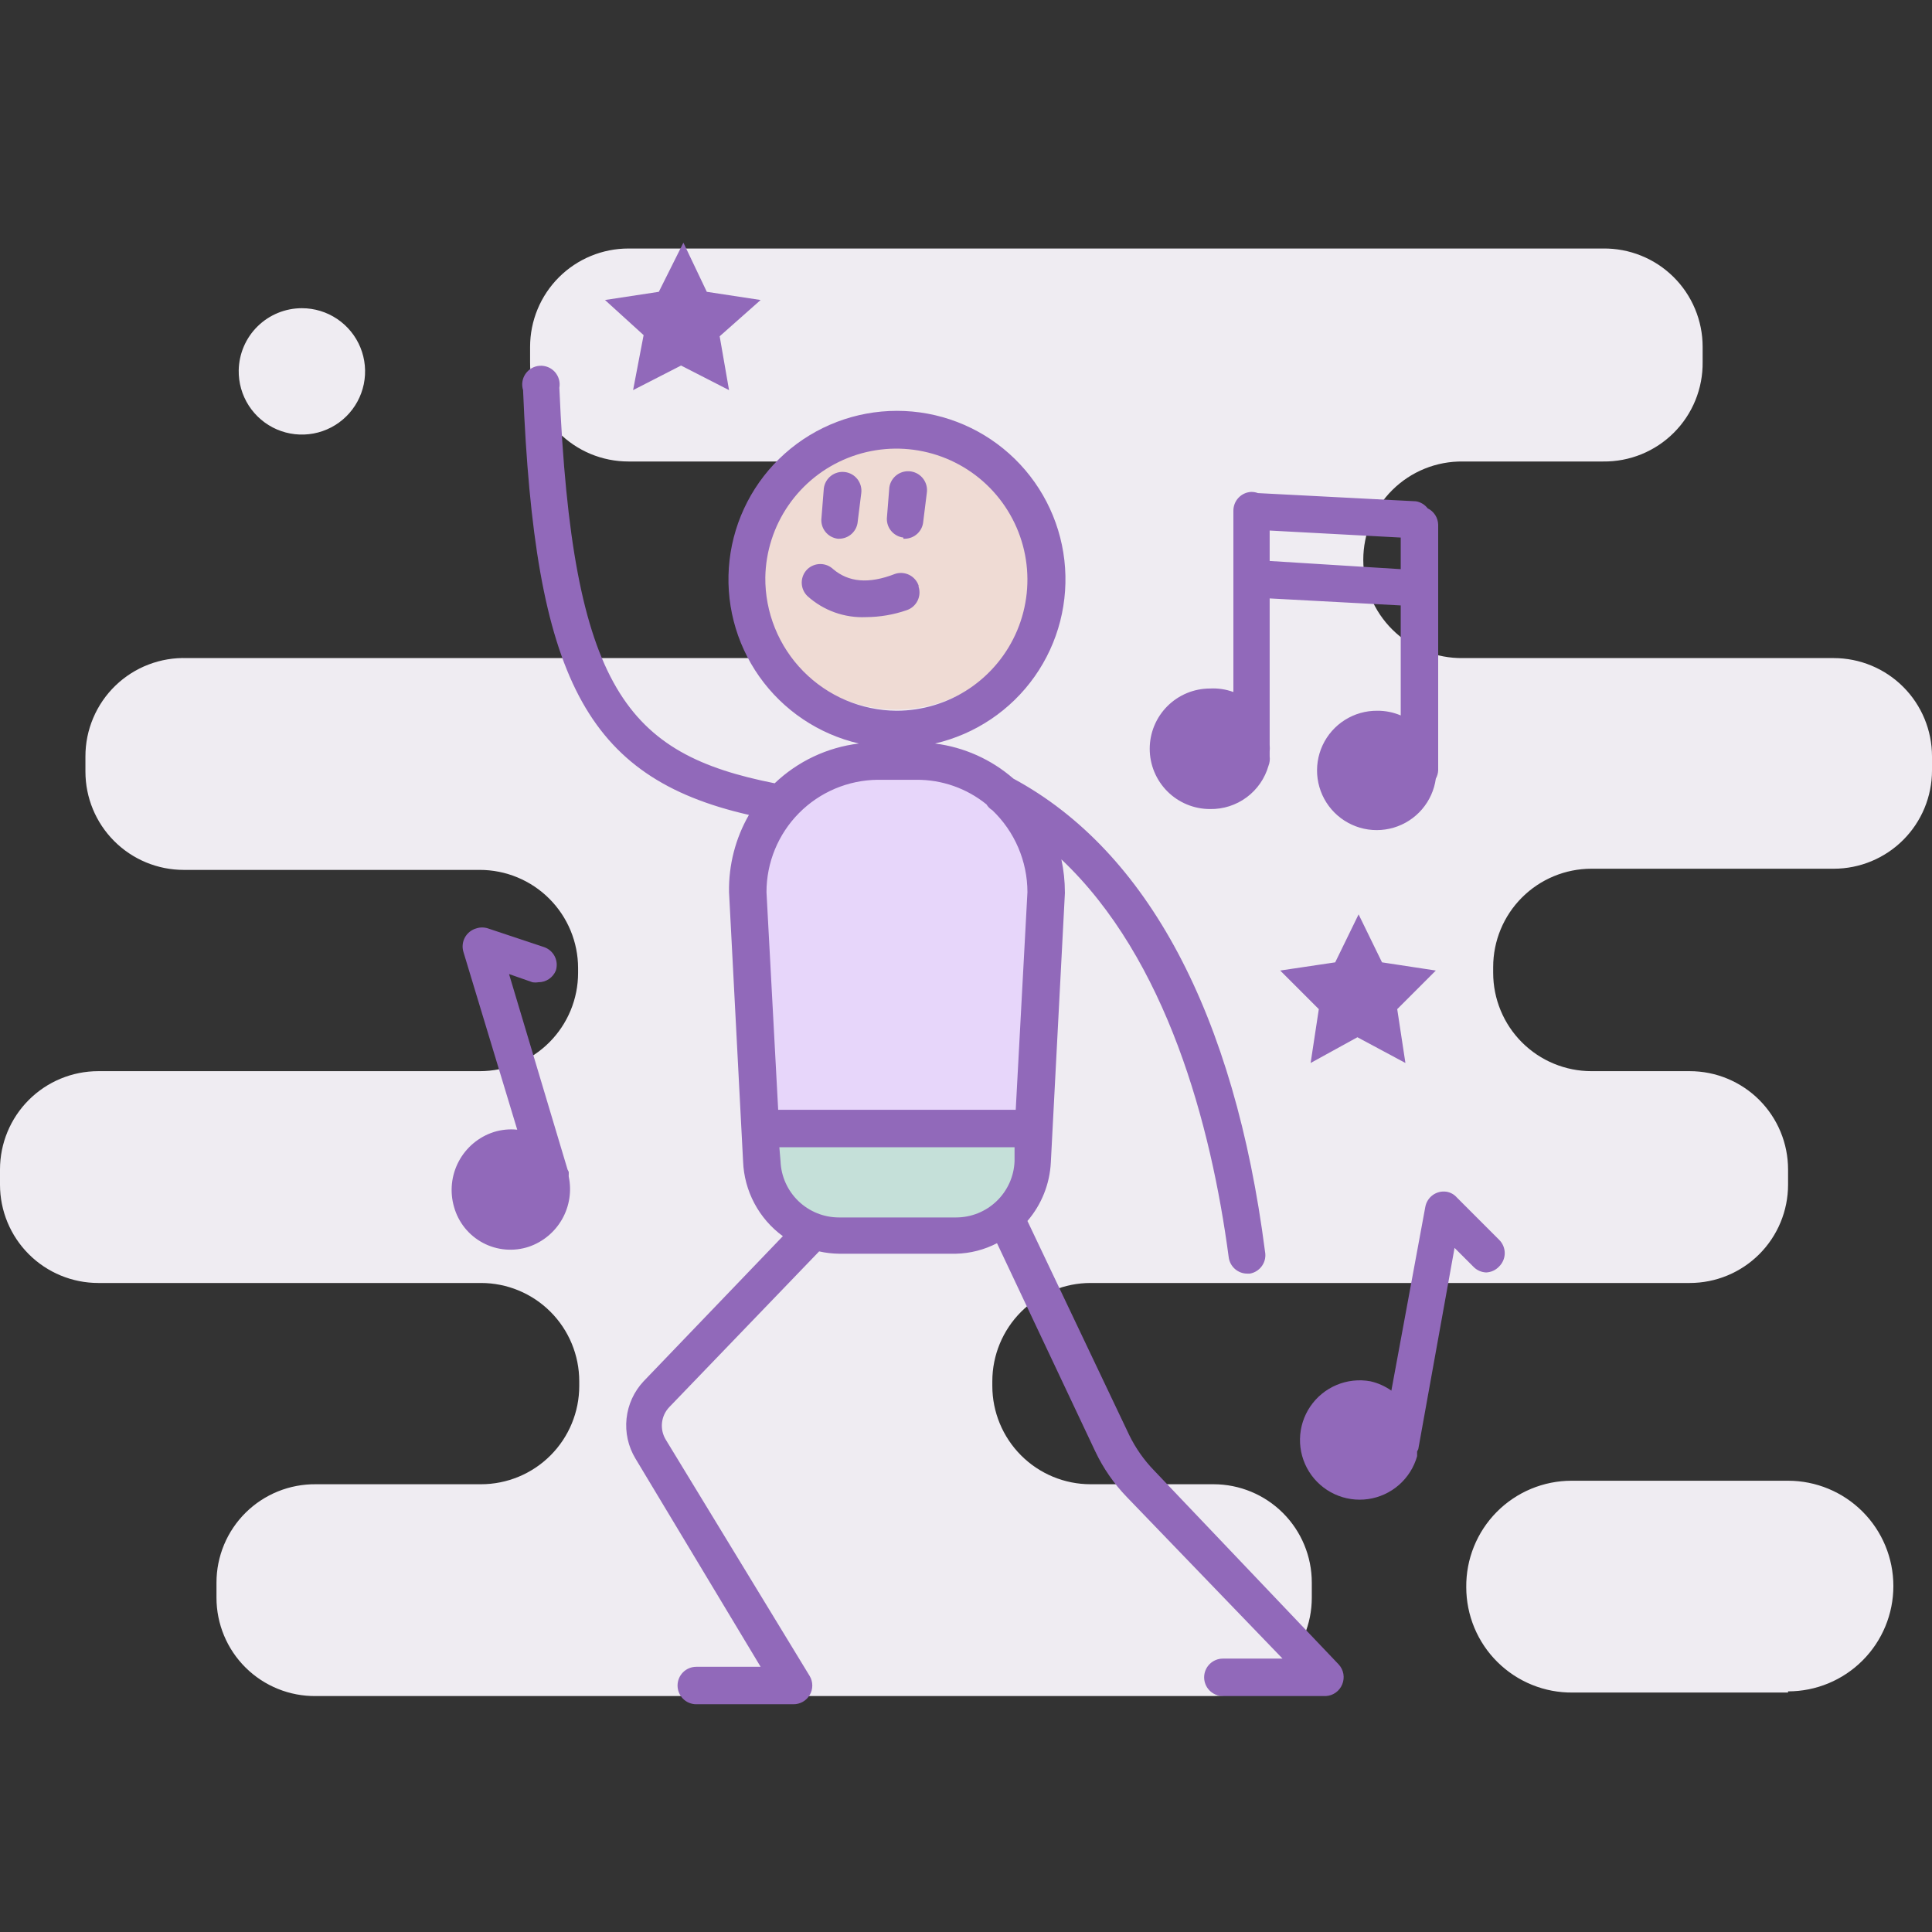
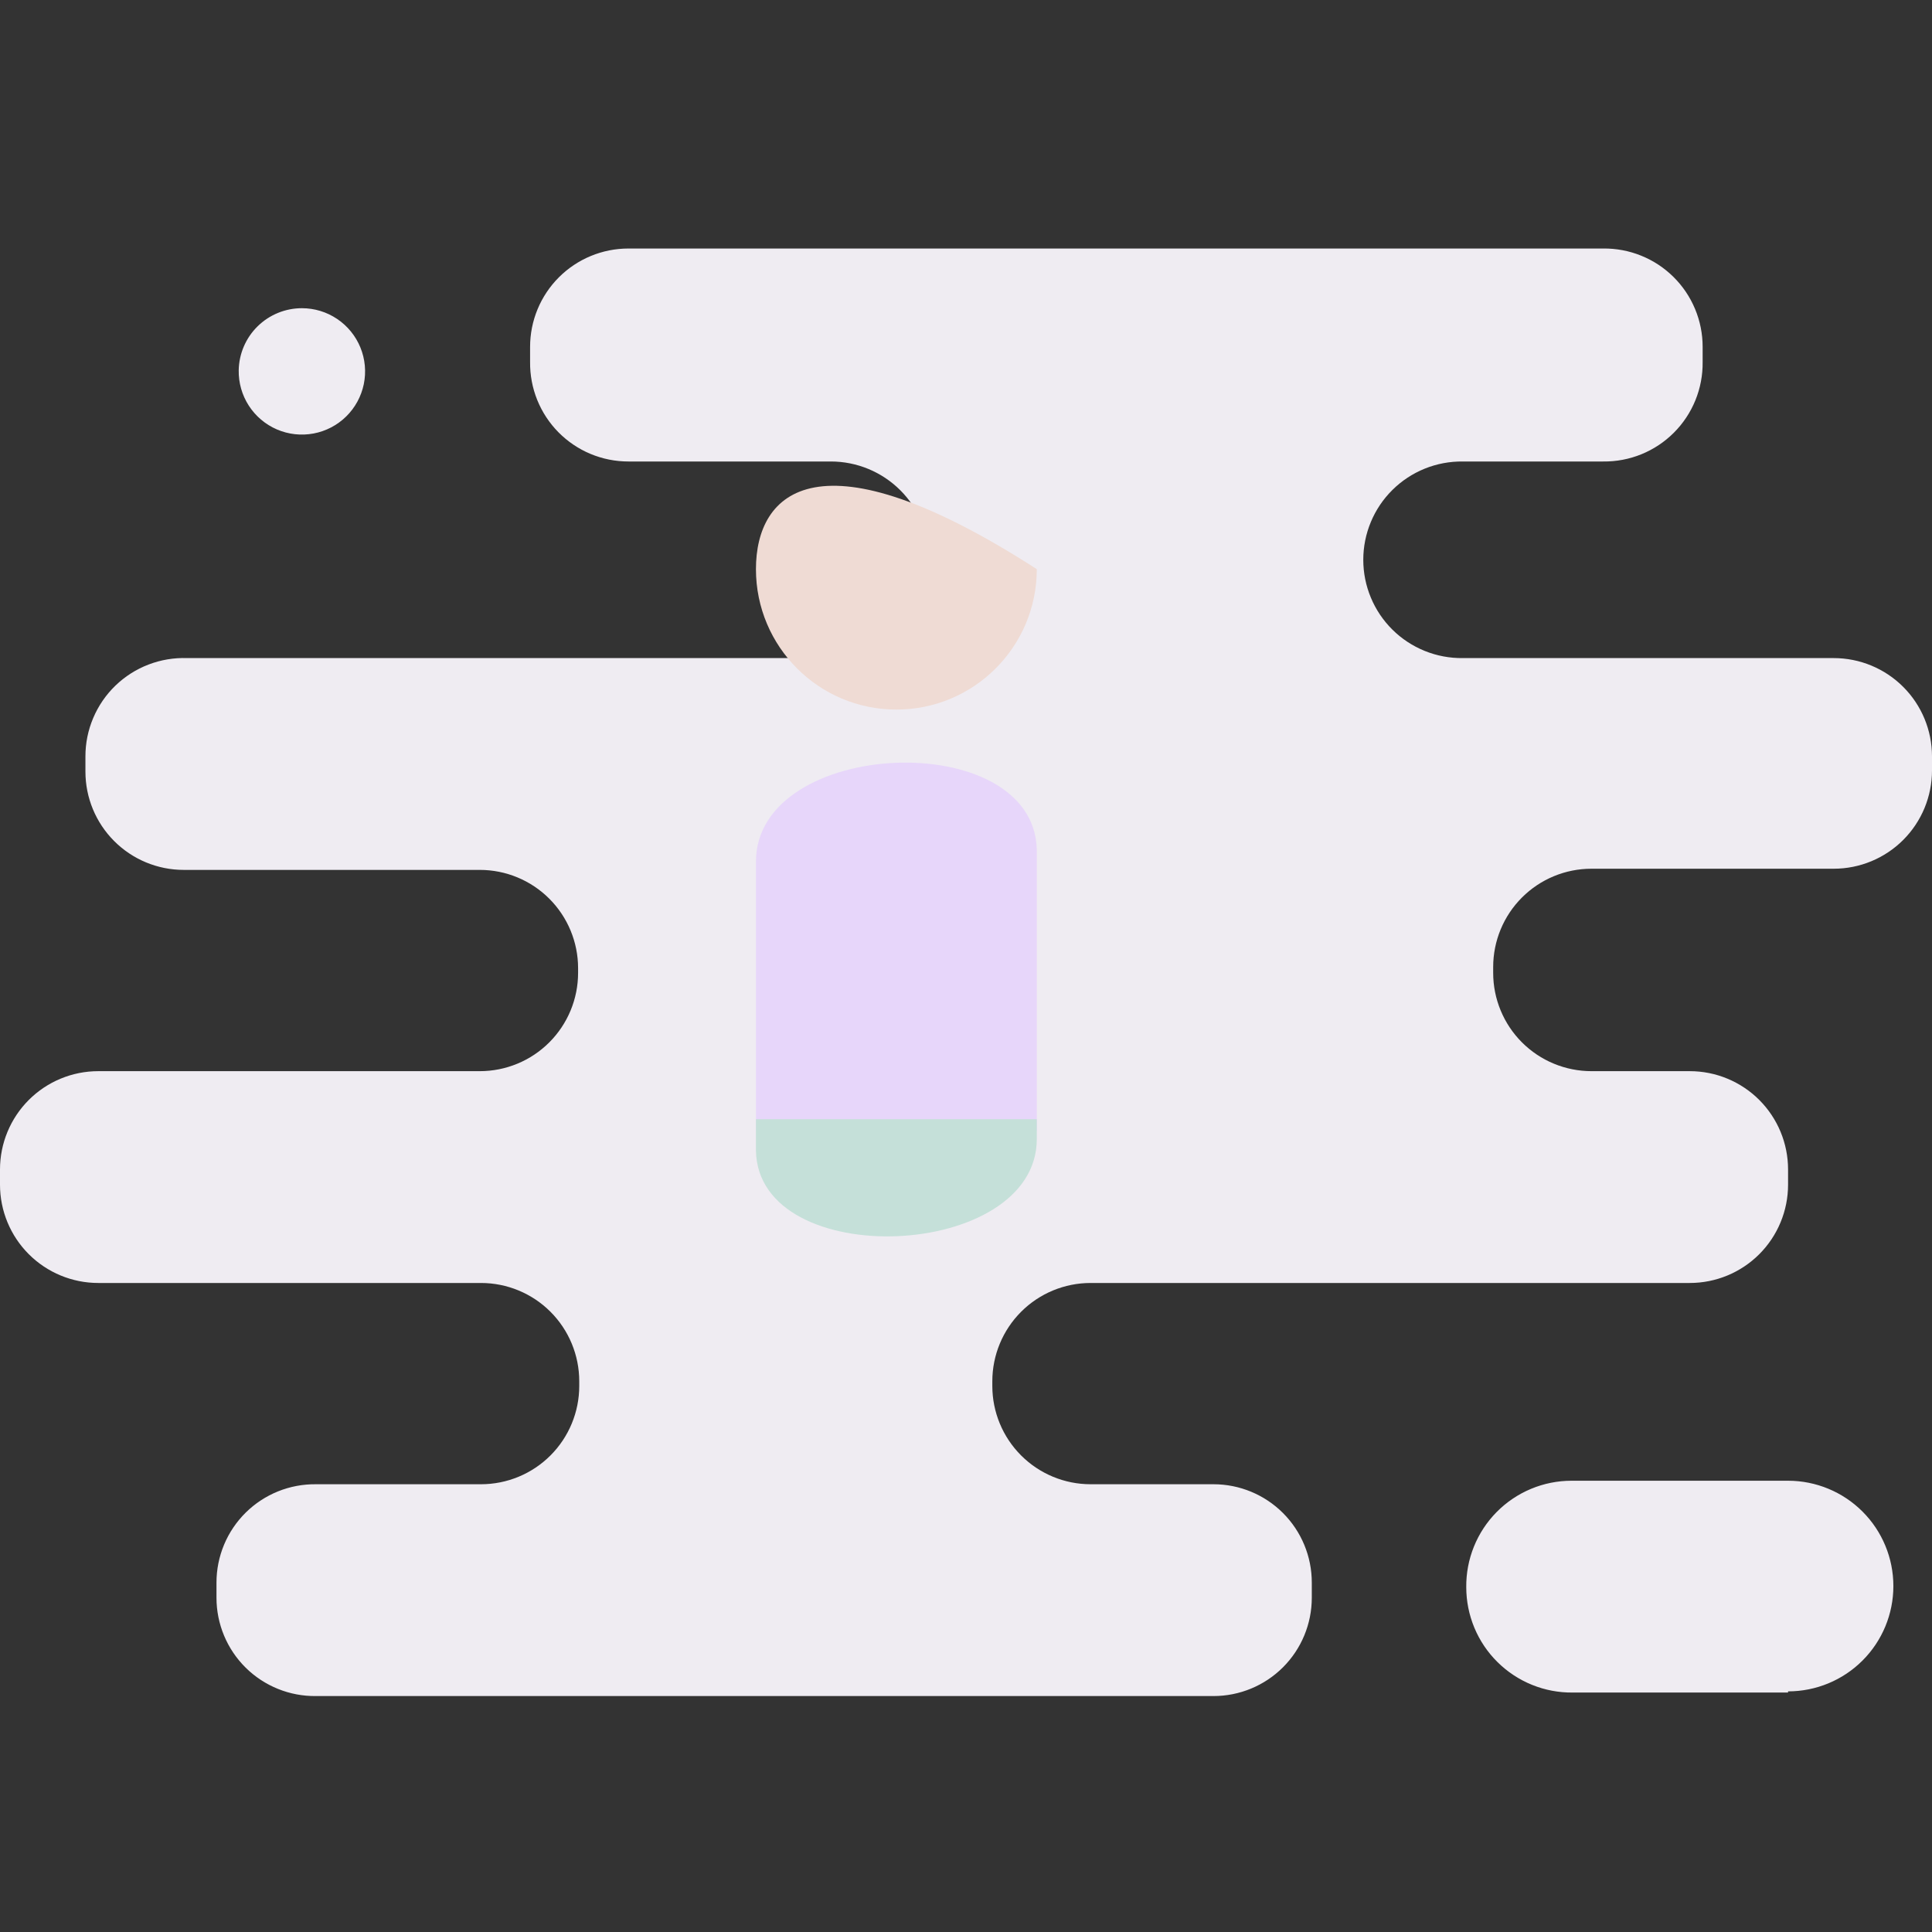
<svg xmlns="http://www.w3.org/2000/svg" width="120" height="120" viewBox="0 0 120 120" fill="none">
  <rect x="0" y="0" width="120" height="120" fill="#333333" stroke="none" />
  <path fill-rule="evenodd" clip-rule="evenodd" d="M111.06 105.127H97.686C96.821 105.137 95.963 104.975 95.161 104.65C94.359 104.326 93.629 103.845 93.014 103.237C92.398 102.629 91.91 101.904 91.577 101.106C91.244 100.307 91.072 99.451 91.072 98.586C91.062 97.72 91.225 96.862 91.549 96.06C91.873 95.258 92.354 94.528 92.962 93.913C93.57 93.298 94.295 92.809 95.093 92.476C95.892 92.143 96.748 91.971 97.614 91.971H111.06C112.795 91.971 114.459 92.661 115.685 93.887C116.912 95.114 117.601 96.778 117.601 98.513C117.601 100.248 116.912 101.912 115.685 103.138C114.459 104.365 112.795 105.054 111.06 105.054V105.127ZM105.754 22.486V21.541C105.754 20.733 105.594 19.933 105.282 19.188C104.971 18.442 104.515 17.766 103.94 17.198C103.366 16.63 102.684 16.182 101.935 15.88C101.186 15.577 100.384 15.426 99.576 15.436H39.031C38.229 15.436 37.435 15.594 36.694 15.901C35.954 16.207 35.281 16.657 34.714 17.224C34.147 17.791 33.697 18.464 33.39 19.205C33.083 19.946 32.925 20.74 32.925 21.541V22.486C32.916 23.294 33.067 24.096 33.369 24.845C33.672 25.594 34.12 26.276 34.688 26.851C35.256 27.425 35.932 27.881 36.678 28.193C37.423 28.504 38.223 28.664 39.031 28.664H51.605C53.224 28.664 54.777 29.308 55.922 30.453C57.067 31.598 57.711 33.151 57.711 34.77C57.711 36.389 57.067 37.942 55.922 39.087C54.777 40.232 53.224 40.875 51.605 40.875H11.629C10.809 40.846 9.992 40.982 9.226 41.276C8.46 41.569 7.761 42.014 7.17 42.584C6.58 43.154 6.111 43.837 5.791 44.593C5.47 45.348 5.305 46.16 5.306 46.98V47.925C5.306 49.545 5.949 51.098 7.094 52.242C8.239 53.388 9.792 54.031 11.411 54.031H29.8C31.419 54.031 32.972 54.674 34.117 55.819C35.262 56.964 35.906 58.517 35.906 60.136V60.427C35.906 61.229 35.748 62.023 35.441 62.763C35.134 63.504 34.684 64.177 34.117 64.744C33.55 65.311 32.877 65.761 32.137 66.067C31.396 66.374 30.602 66.532 29.8 66.532H6.105C4.486 66.532 2.933 67.175 1.788 68.32C0.643 69.466 0 71.018 0 72.638L0 73.583C0 75.202 0.643 76.755 1.788 77.9C2.933 79.045 4.486 79.688 6.105 79.688H29.873C31.492 79.688 33.045 80.331 34.19 81.476C35.335 82.621 35.978 84.174 35.978 85.793V86.084C35.978 87.703 35.335 89.256 34.19 90.401C33.045 91.546 31.492 92.189 29.873 92.189H19.625C18.817 92.18 18.015 92.331 17.266 92.633C16.517 92.936 15.835 93.384 15.26 93.952C14.686 94.52 14.229 95.196 13.918 95.942C13.607 96.687 13.446 97.487 13.446 98.295V99.24C13.446 100.048 13.607 100.848 13.918 101.593C14.229 102.339 14.686 103.015 15.26 103.583C15.835 104.151 16.517 104.599 17.266 104.901C18.015 105.204 18.817 105.355 19.625 105.345H75.373C76.992 105.345 78.545 104.702 79.69 103.557C80.835 102.412 81.478 100.859 81.478 99.24V98.295C81.478 96.676 80.835 95.123 79.69 93.978C78.545 92.833 76.992 92.189 75.373 92.189H67.741C66.121 92.189 64.569 91.546 63.424 90.401C62.279 89.256 61.635 87.703 61.635 86.084V85.793C61.635 84.174 62.279 82.621 63.424 81.476C64.569 80.331 66.121 79.688 67.741 79.688H104.955C106.574 79.688 108.127 79.045 109.272 77.9C110.417 76.755 111.06 75.202 111.06 73.583V72.638C111.06 71.018 110.417 69.466 109.272 68.32C108.127 67.175 106.574 66.532 104.955 66.532H98.849C98.047 66.532 97.254 66.374 96.513 66.067C95.772 65.761 95.099 65.311 94.532 64.744C93.965 64.177 93.515 63.504 93.209 62.763C92.902 62.023 92.744 61.229 92.744 60.427V60.063C92.744 58.444 93.387 56.891 94.532 55.746C95.677 54.601 97.23 53.958 98.849 53.958H113.895C115.514 53.958 117.067 53.315 118.212 52.17C119.357 51.025 120 49.472 120 47.853V46.98C120 45.361 119.357 43.808 118.212 42.663C117.067 41.518 115.514 40.875 113.895 40.875H90.854C90.046 40.885 89.244 40.734 88.495 40.431C87.746 40.129 87.064 39.681 86.49 39.113C85.915 38.545 85.459 37.869 85.148 37.123C84.836 36.377 84.676 35.578 84.676 34.77C84.676 33.962 84.836 33.162 85.148 32.416C85.459 31.671 85.915 30.994 86.49 30.427C87.064 29.859 87.746 29.411 88.495 29.108C89.244 28.805 90.046 28.655 90.854 28.664H99.576C100.39 28.674 101.198 28.521 101.952 28.214C102.706 27.907 103.391 27.452 103.966 26.877C104.542 26.301 104.997 25.616 105.304 24.862C105.611 24.108 105.764 23.3 105.754 22.486V22.486ZM18.752 19.143C19.532 19.143 20.293 19.375 20.94 19.81C21.587 20.244 22.09 20.862 22.385 21.583C22.68 22.304 22.753 23.097 22.596 23.861C22.438 24.624 22.057 25.323 21.501 25.869C20.945 26.415 20.238 26.783 19.473 26.926C18.706 27.069 17.915 26.981 17.199 26.673C16.483 26.364 15.876 25.85 15.453 25.195C15.031 24.54 14.813 23.774 14.827 22.995C14.846 21.967 15.268 20.987 16.002 20.267C16.736 19.546 17.724 19.143 18.752 19.143V19.143Z" fill="#EFECF2" />
  <path fill-rule="evenodd" clip-rule="evenodd" d="M46.953 53.522C46.953 45.818 64.252 45.091 64.397 52.795V70.239H46.953V53.522Z" fill="#E7D6FA" />
  <path fill-rule="evenodd" clip-rule="evenodd" d="M64.397 70.748C64.397 78.307 47.099 79.034 46.953 71.475V69.513H64.397V70.748Z" fill="#C5E0D9" />
-   <path d="M55.675 44.073C60.492 44.073 64.397 40.168 64.397 35.351C64.397 30.534 60.492 26.629 55.675 26.629C50.858 26.629 46.953 30.534 46.953 35.351C46.953 40.168 50.858 44.073 55.675 44.073Z" fill="#EFDBD4" />
-   <path fill-rule="evenodd" clip-rule="evenodd" d="M71.666 91.317C71.046 90.675 70.531 89.939 70.139 89.137L63.816 75.836C64.691 74.82 65.202 73.541 65.269 72.202L66.142 55.485C66.146 55.461 66.146 55.436 66.142 55.412C66.141 54.728 66.068 54.046 65.924 53.377C72.465 59.555 75.227 69.876 76.317 78.089C76.353 78.372 76.491 78.631 76.705 78.819C76.92 79.007 77.195 79.109 77.48 79.107C77.529 79.11 77.577 79.11 77.626 79.107C77.78 79.081 77.927 79.024 78.058 78.94C78.19 78.855 78.303 78.746 78.391 78.617C78.48 78.488 78.541 78.343 78.572 78.189C78.602 78.036 78.602 77.879 78.571 77.726C76.681 63.044 71.302 52.868 62.944 48.362C61.573 47.168 59.878 46.408 58.074 46.181C60.578 45.601 62.78 44.12 64.262 42.021C65.745 39.921 66.402 37.349 66.11 34.796C65.818 32.243 64.597 29.886 62.68 28.175C60.762 26.464 58.282 25.518 55.712 25.518C53.142 25.518 50.661 26.464 48.744 28.175C46.826 29.886 45.605 32.243 45.313 34.796C45.021 37.349 45.679 39.921 47.161 42.021C48.643 44.12 50.846 45.601 53.349 46.181C51.384 46.418 49.548 47.285 48.116 48.652C38.958 46.835 35.542 42.838 34.743 24.085C34.774 23.912 34.765 23.733 34.717 23.563C34.669 23.394 34.583 23.237 34.466 23.105C34.348 22.974 34.202 22.87 34.039 22.803C33.876 22.737 33.699 22.708 33.523 22.719C33.347 22.73 33.176 22.782 33.023 22.869C32.869 22.956 32.738 23.078 32.638 23.223C32.538 23.369 32.473 23.535 32.447 23.71C32.422 23.884 32.436 24.063 32.489 24.231C33.216 42.038 36.342 48.289 46.517 50.615C45.679 52.073 45.252 53.731 45.282 55.412L46.154 72.129C46.187 73.041 46.427 73.933 46.855 74.739C47.283 75.545 47.888 76.243 48.625 76.781L39.976 85.793C39.38 86.429 39.008 87.241 38.916 88.107C38.824 88.972 39.018 89.845 39.467 90.591L47.244 103.528H43.246C42.938 103.528 42.642 103.651 42.424 103.869C42.206 104.087 42.084 104.383 42.084 104.691C42.084 105 42.206 105.295 42.424 105.513C42.642 105.732 42.938 105.854 43.246 105.854H49.279C49.485 105.856 49.688 105.803 49.867 105.701C50.045 105.599 50.194 105.451 50.297 105.273C50.399 105.096 50.453 104.895 50.453 104.691C50.453 104.487 50.399 104.286 50.297 104.11L41.357 89.428C41.163 89.112 41.078 88.741 41.118 88.373C41.157 88.004 41.318 87.66 41.575 87.393L50.878 77.726C51.284 77.818 51.698 77.866 52.114 77.871H59.382C60.269 77.85 61.139 77.626 61.926 77.217L68.031 90.154C68.527 91.2 69.19 92.158 69.994 92.989L79.661 103.019H75.954C75.645 103.019 75.35 103.142 75.132 103.36C74.914 103.578 74.791 103.874 74.791 104.182C74.791 104.491 74.914 104.787 75.132 105.005C75.35 105.223 75.645 105.345 75.954 105.345H82.35C82.571 105.334 82.785 105.259 82.965 105.13C83.145 105.002 83.285 104.824 83.368 104.618C83.453 104.413 83.478 104.188 83.44 103.969C83.401 103.75 83.3 103.546 83.15 103.383L71.666 91.317ZM47.535 35.86C47.563 34.257 48.065 32.697 48.977 31.378C49.889 30.058 51.17 29.038 52.66 28.444C54.149 27.85 55.781 27.709 57.351 28.04C58.92 28.37 60.357 29.156 61.481 30.3C62.605 31.445 63.366 32.895 63.669 34.47C63.971 36.045 63.801 37.674 63.181 39.153C62.561 40.632 61.518 41.895 60.182 42.784C58.847 43.672 57.279 44.146 55.675 44.146C54.597 44.136 53.531 43.915 52.538 43.493C51.545 43.072 50.645 42.459 49.889 41.689C49.133 40.92 48.536 40.009 48.132 39.009C47.728 38.009 47.525 36.939 47.535 35.86V35.86ZM54.512 48.434H56.911C58.498 48.421 60.04 48.961 61.272 49.961C61.362 50.109 61.487 50.234 61.635 50.324C62.323 50.981 62.871 51.771 63.246 52.645C63.621 53.52 63.815 54.461 63.816 55.412L63.089 68.931H48.334L47.608 55.412C47.607 53.574 48.333 51.81 49.625 50.504C50.918 49.197 52.675 48.453 54.512 48.434V48.434ZM52.114 75.618C51.175 75.619 50.272 75.256 49.594 74.605C48.917 73.955 48.517 73.067 48.48 72.129L48.407 71.257H63.016V72.129C62.979 73.067 62.579 73.955 61.902 74.605C61.224 75.256 60.321 75.619 59.382 75.618H52.114V75.618ZM52.041 33.462C52.065 33.462 52.09 33.462 52.114 33.462C52.41 33.462 52.695 33.35 52.911 33.147C53.128 32.944 53.258 32.667 53.277 32.371L53.495 30.627C53.514 30.474 53.503 30.319 53.462 30.171C53.421 30.023 53.352 29.884 53.257 29.762C53.163 29.641 53.045 29.539 52.911 29.463C52.778 29.387 52.63 29.338 52.477 29.319C52.169 29.28 51.858 29.366 51.612 29.556C51.491 29.651 51.389 29.768 51.313 29.902C51.237 30.036 51.188 30.183 51.169 30.336L51.024 32.153C51.003 32.306 51.014 32.462 51.054 32.611C51.094 32.759 51.164 32.899 51.258 33.02C51.353 33.142 51.471 33.244 51.605 33.32C51.74 33.395 51.888 33.444 52.041 33.462V33.462ZM56.111 33.462C56.136 33.462 56.16 33.462 56.184 33.462C56.48 33.462 56.766 33.35 56.982 33.147C57.198 32.944 57.328 32.667 57.347 32.371L57.565 30.627C57.589 30.474 57.583 30.318 57.546 30.168C57.51 30.018 57.444 29.876 57.353 29.751C57.262 29.627 57.147 29.521 57.015 29.44C56.883 29.36 56.737 29.306 56.584 29.282C56.431 29.259 56.275 29.265 56.125 29.301C55.975 29.338 55.833 29.403 55.708 29.494C55.584 29.586 55.478 29.7 55.397 29.832C55.317 29.964 55.263 30.111 55.239 30.264L55.094 32.081C55.074 32.233 55.084 32.389 55.124 32.538C55.164 32.687 55.234 32.826 55.329 32.948C55.423 33.07 55.541 33.171 55.676 33.247C55.81 33.323 55.958 33.371 56.111 33.389V33.462ZM57.056 36.369C56.957 36.082 56.749 35.845 56.477 35.709C56.206 35.574 55.892 35.549 55.603 35.642C53.931 36.296 52.695 36.151 51.75 35.351C51.535 35.147 51.248 35.033 50.951 35.033C50.654 35.033 50.367 35.147 50.151 35.351C50.039 35.46 49.95 35.59 49.889 35.733C49.828 35.877 49.797 36.031 49.797 36.187C49.797 36.343 49.828 36.498 49.889 36.641C49.95 36.785 50.039 36.915 50.151 37.023C51.144 37.92 52.449 38.39 53.786 38.331C54.652 38.327 55.511 38.18 56.33 37.895C56.617 37.796 56.853 37.588 56.989 37.316C57.125 37.045 57.149 36.731 57.056 36.442V36.369ZM35.324 73.001C35.329 72.929 35.329 72.856 35.324 72.783C35.302 72.734 35.278 72.685 35.251 72.638L31.617 60.5L33.071 61.009C33.191 61.029 33.314 61.029 33.434 61.009C33.668 61.011 33.897 60.943 34.092 60.813C34.286 60.684 34.437 60.498 34.525 60.282C34.617 59.992 34.593 59.678 34.457 59.407C34.321 59.135 34.085 58.928 33.798 58.828L30.309 57.665C30.073 57.587 29.818 57.587 29.582 57.665C29.433 57.707 29.294 57.778 29.174 57.874C29.053 57.97 28.952 58.089 28.878 58.224C28.803 58.36 28.756 58.508 28.74 58.662C28.724 58.816 28.738 58.971 28.782 59.119L32.126 70.167C31.637 70.116 31.142 70.166 30.672 70.312C29.736 70.613 28.954 71.268 28.493 72.136C28.032 73.005 27.927 74.019 28.201 74.964C28.333 75.438 28.561 75.881 28.869 76.265C29.178 76.649 29.562 76.966 29.997 77.197C30.432 77.428 30.909 77.569 31.4 77.609C31.891 77.65 32.386 77.591 32.853 77.435C33.726 77.135 34.46 76.526 34.915 75.723C35.371 74.92 35.516 73.977 35.324 73.074V73.001ZM93.107 76.999L90.491 74.382C90.322 74.188 90.091 74.059 89.837 74.019C89.538 73.976 89.236 74.051 88.992 74.227C88.748 74.404 88.582 74.668 88.528 74.964L86.42 86.375C86.027 86.096 85.582 85.899 85.112 85.793C84.405 85.665 83.677 85.746 83.015 86.024C82.353 86.302 81.786 86.767 81.383 87.361C80.98 87.956 80.758 88.654 80.745 89.372C80.732 90.09 80.927 90.797 81.308 91.406C81.688 92.015 82.238 92.5 82.889 92.803C83.54 93.105 84.265 93.212 84.976 93.111C85.687 93.009 86.353 92.703 86.893 92.23C87.434 91.756 87.825 91.136 88.019 90.445V90.373V90.154L88.092 90.009L90.345 77.508L91.508 78.671C91.717 78.892 92.004 79.022 92.308 79.034C92.612 79.022 92.898 78.892 93.107 78.671C93.219 78.562 93.308 78.432 93.369 78.289C93.43 78.145 93.462 77.991 93.462 77.835C93.462 77.679 93.43 77.524 93.369 77.381C93.308 77.237 93.219 77.107 93.107 76.999V76.999ZM75.154 50.251C75.972 50.267 76.772 50.011 77.429 49.525C78.086 49.039 78.564 48.349 78.789 47.562C78.862 47.378 78.887 47.178 78.861 46.981V46.69C78.874 46.545 78.874 46.399 78.861 46.254V37.169L87.002 37.605V44.437C86.542 44.241 86.047 44.142 85.548 44.146C84.835 44.139 84.135 44.337 83.532 44.718C82.929 45.098 82.449 45.645 82.148 46.291C81.848 46.938 81.741 47.658 81.839 48.364C81.938 49.07 82.237 49.733 82.703 50.273C83.168 50.813 83.78 51.207 84.464 51.409C85.148 51.61 85.876 51.61 86.559 51.408C87.243 51.206 87.855 50.812 88.32 50.271C88.785 49.731 89.084 49.068 89.182 48.362C89.269 48.206 89.319 48.031 89.328 47.853V32.589C89.323 32.376 89.259 32.168 89.143 31.989C89.028 31.809 88.865 31.665 88.674 31.572C88.495 31.34 88.235 31.184 87.947 31.136L78.135 30.627C77.995 30.575 77.847 30.55 77.698 30.554C77.403 30.573 77.125 30.703 76.923 30.92C76.72 31.136 76.608 31.421 76.608 31.717V42.983C76.144 42.812 75.649 42.738 75.154 42.765C74.162 42.765 73.21 43.159 72.508 43.861C71.806 44.563 71.411 45.516 71.411 46.508C71.411 47.501 71.806 48.453 72.508 49.155C73.21 49.857 74.162 50.251 75.154 50.251ZM78.861 34.843V32.953L87.002 33.389V35.351L78.861 34.843ZM85.839 59.773L84.385 56.793L82.932 59.773L79.516 60.282L81.914 62.68L81.405 66.024L84.312 64.425L87.293 66.024L86.784 62.68L89.182 60.282L85.839 59.773ZM39.322 24.231L42.302 22.704L45.282 24.231L44.7 20.887L47.244 18.634L43.901 18.125L42.447 15.073L40.921 18.125L37.577 18.634L39.976 20.815L39.322 24.231Z" fill="#9169BA" />
+   <path d="M55.675 44.073C60.492 44.073 64.397 40.168 64.397 35.351C50.858 26.629 46.953 30.534 46.953 35.351C46.953 40.168 50.858 44.073 55.675 44.073Z" fill="#EFDBD4" />
</svg>